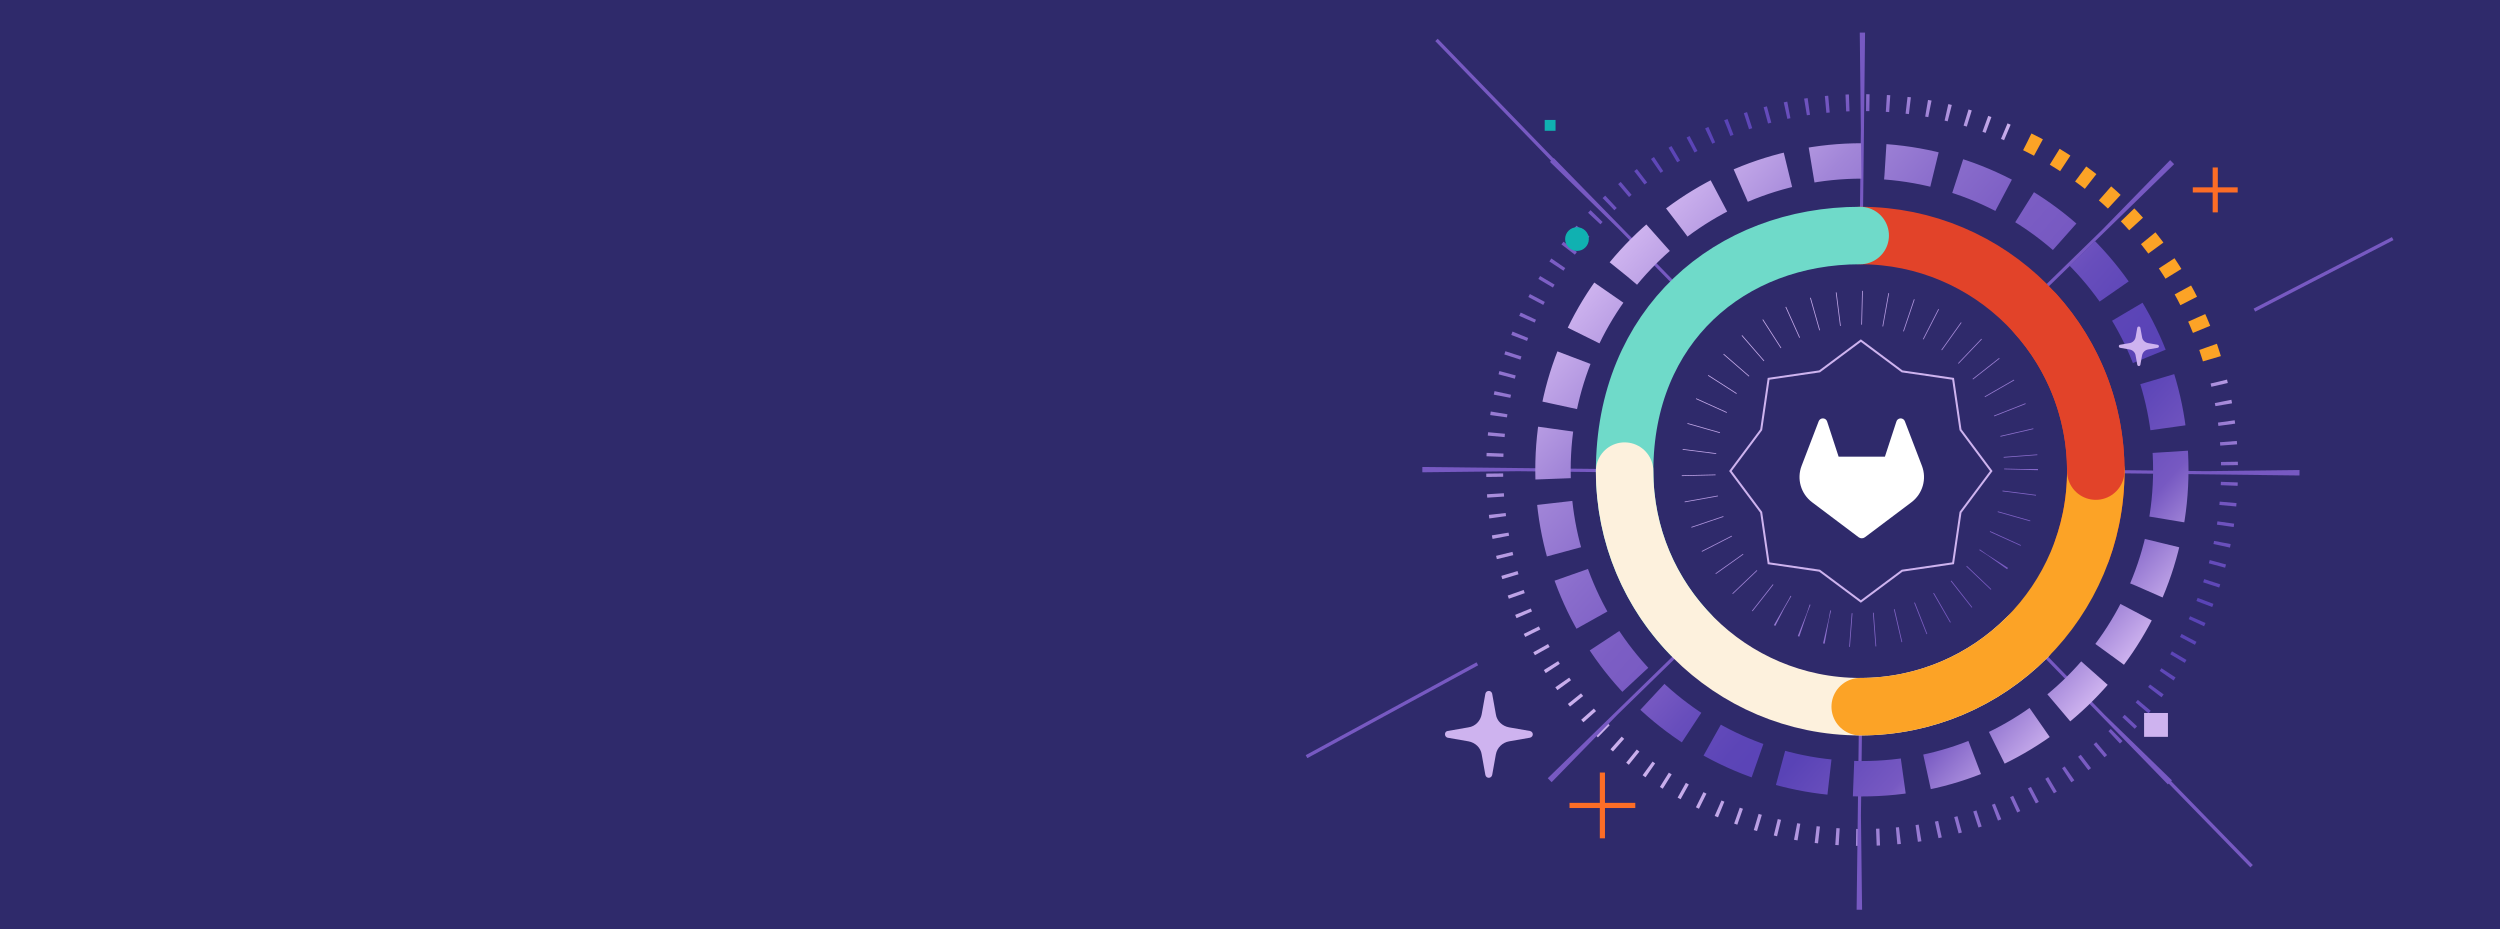
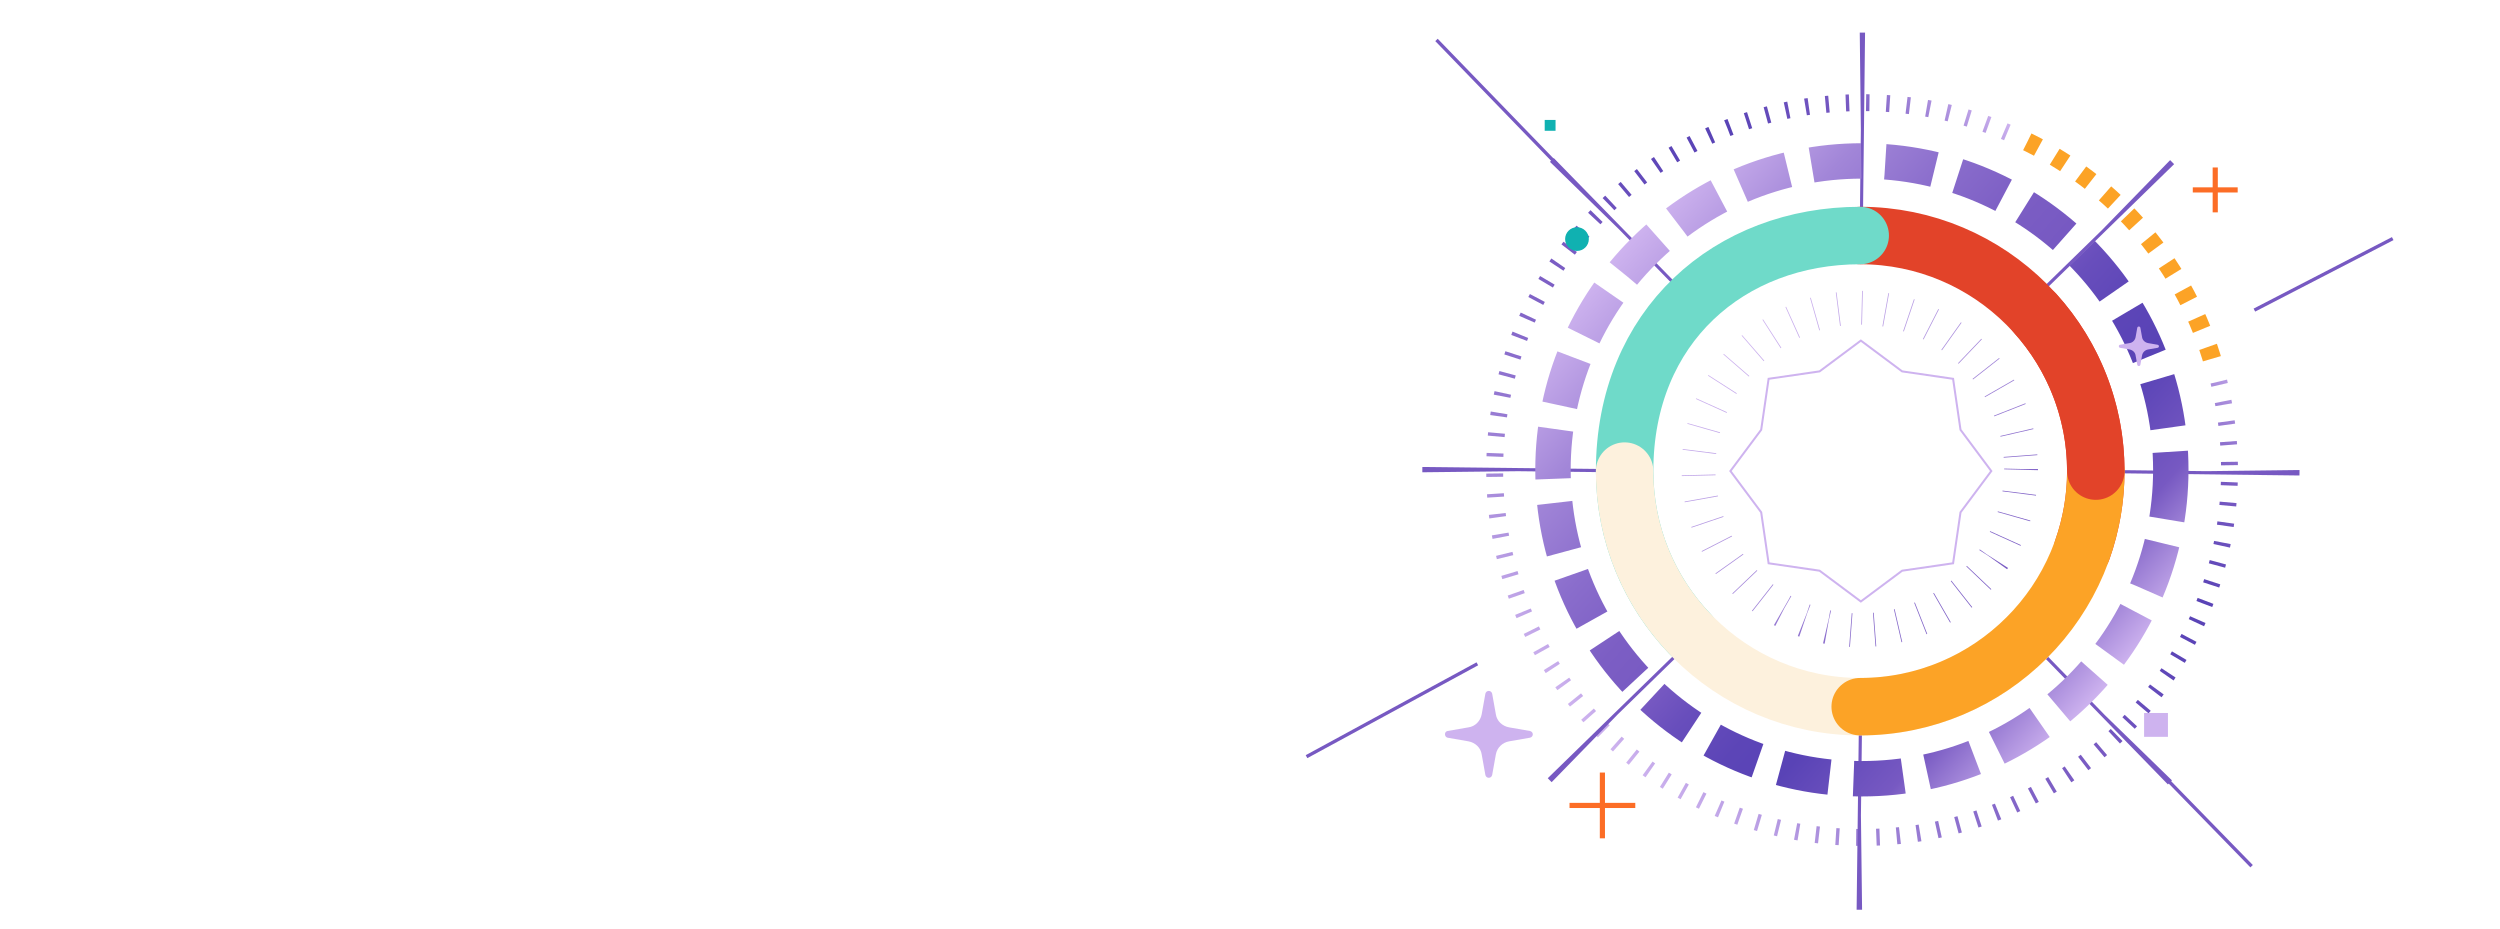
<svg xmlns="http://www.w3.org/2000/svg" xmlns:xlink="http://www.w3.org/1999/xlink" id="Layer_2" viewBox="0 0 2610 970">
  <defs>
    <style>.cls-1{stroke:url(#linear-gradient-2);stroke-dasharray:52.02
      25.2;stroke-width:36.96px;}.cls-1,.cls-2,.cls-3,.cls-4,.cls-5,.cls-6,.cls-7,.cls-8,.cls-9,.cls-10,.cls-11,.cls-12{fill:none;}.cls-1,.cls-2,.cls-6,.cls-7,.cls-8,.cls-9,.cls-10,.cls-11,.cls-12{stroke-linejoin:round;}.cls-2{stroke:#e24329;}.cls-2,.cls-7,.cls-8,.cls-10{stroke-linecap:round;stroke-width:60px;}.cls-3{stroke:#fc6d26;stroke-width:5.38px;}.cls-3,.cls-4{stroke-miterlimit:10;}.cls-4{stroke:#ceb3ef;stroke-width:2.11px;}.cls-5{stroke:#fca326;stroke-dasharray:13.02
      19.52;stroke-width:19.52px;}.cls-6{stroke-dasharray:3.34
      280.18;stroke-width:193.85px;}.cls-6,.cls-11{stroke:#7759c2;}.cls-13{fill:#fff;}.cls-7{stroke:#fdf1dd;}.cls-8{stroke:#6fdac9;}.cls-14{fill:#2f2a6b;}.cls-9{stroke:url(#linear-gradient-3);stroke-dasharray:.8
      24.06;stroke-width:35.28px;}.cls-15{fill:#ceb3ef;}.cls-10{stroke:#fca326;}.cls-16{fill:#10b1b1;}.cls-11{stroke-width:3.53px;}.cls-12{stroke:url(#linear-gradient);stroke-dasharray:3.53
      17.64;stroke-width:17.64px;}</style>
    <linearGradient id="linear-gradient" x1="1666.55" y1="768.21" x2="2202.42" y2="232.35" gradientUnits="userSpaceOnUse">
      <stop offset="0" stop-color="#ceb3ef" />
      <stop offset=".04" stop-color="#c3a8e9" />
      <stop offset=".16" stop-color="#a286d8" />
      <stop offset=".29" stop-color="#8a6dcc" />
      <stop offset=".4" stop-color="#7c5ec4" />
      <stop offset=".49" stop-color="#7759c2" />
      <stop offset=".55" stop-color="#684ebc" />
      <stop offset=".64" stop-color="#5c45b7" />
      <stop offset=".72" stop-color="#5943b6" />
      <stop offset=".86" stop-color="#7759c2" />
      <stop offset="1" stop-color="#ceb3ef" />
    </linearGradient>
    <linearGradient id="linear-gradient-2" x1="1709.83" y1=".76" x2="2192.05" y2="482.97" gradientTransform="translate(-17.75 360.36) rotate(-3.27)" xlink:href="#linear-gradient" />
    <linearGradient id="linear-gradient-3" x1="1810.06" y1="358.08" x2="2073.15" y2="621.17" gradientUnits="userSpaceOnUse">
      <stop offset="0" stop-color="#ceb3ef" />
      <stop offset="1" stop-color="#7759c2" />
    </linearGradient>
  </defs>
  <g id="Layer_3">
    <g id="_4115-banner-right-1">
-       <rect class="cls-14" width="2610" height="970" />
      <path class="cls-12" d="M2316.44,398.39c7.31,29.58,11.19,60.51,11.19,92.34,0,211.85-171.74,383.6-383.6,383.6s-383.6-171.74-383.6-383.6,171.74-383.6,383.6-383.6c54.58,0,106.5,11.4,153.51,31.95" />
      <circle class="cls-6" cx="1942.8" cy="491.91" r="360.97" transform="translate(221.2 1517.84) rotate(-45)" />
      <circle class="cls-1" cx="1943.81" cy="490.51" r="322.5" />
      <polygon class="cls-4" points="1942.73 355.59 1985.82 387.72 2039.02 395.47 2046.77 448.67 2078.9 491.77 2046.77 534.86 2039.02 588.06 1985.82 595.81 1942.73 627.95 1899.63 595.81 1846.43 588.06 1838.68 534.86 1806.55 491.77 1838.68 448.67 1846.43 395.47 1899.63 387.72 1942.73 355.59" />
      <circle class="cls-16" cx="1646.36" cy="249.6" r="12.38" />
      <path class="cls-3" d="M2312.71,174.84v46.87" />
      <path class="cls-3" d="M2336.14,198.27h-46.87" />
      <rect class="cls-16" x="1612.67" y="125.22" width="11.32" height="11.32" />
      <rect class="cls-15" x="2238.43" y="744.36" width="24.9" height="24.9" />
      <path class="cls-3" d="M1707.24,840.88h-68.66" />
      <path class="cls-3" d="M1672.9,875.21v-68.67" />
      <path class="cls-15" d="M2213.27,363.11l9.98,1.73c3.23.58,5.87,3.03,6.31,6.21l1.76,9.82c.44,1.73,2.79,1.73,3.23,0l1.76-9.82c.59-3.18,3.08-5.63,6.31-6.21l9.98-1.73c1.76-.43,1.76-2.74,0-3.18l-9.98-1.73c-3.23-.58-5.87-3.03-6.31-6.21l-1.76-9.82c-.44-1.73-2.79-1.73-3.23,0l-1.76,9.82c-.58,3.18-3.08,5.78-6.31,6.21l-9.98,1.73c-1.61.29-1.61,2.74,0,3.18Z" />
      <path class="cls-13" d="M2006.5,486.35l-.18-.47-17.69-46.17c-.35-.9-.99-1.67-1.82-2.19-.82-.53-1.79-.78-2.77-.73-.98.05-1.91.41-2.68,1.02-.76.61-1.31,1.44-1.56,2.38l-11.95,36.57h-48.34l-11.95-36.57c-.26-.94-.81-1.77-1.56-2.38-.76-.61-1.7-.96-2.68-1.02-.98-.05-1.95.2-2.77.73-.83.53-1.46,1.29-1.82,2.19l-17.69,46.17-.18.46c-5.24,13.68-.78,29.14,10.9,37.97.02.01.04.03.06.05l.16.12,48.4,36.4c1.95,1.48,4.66,1.48,6.61,0,28.4-21.48,11.83-9.03,48.55-36.52.02-.02.05-.04.07-.05,11.67-8.83,16.13-24.29,10.89-37.96Z" />
      <path class="cls-2" d="M1942.05,245.88c135.83,0,245.95,110.12,245.95,245.95,0,28.74-4.93,56.33-13.99,81.97" />
      <path class="cls-8" d="M1764.36,661.89c-42.28-44.17-68.26-104.08-68.26-170.05,0-151.89,110.12-245.95,245.95-245.95" />
      <path class="cls-7" d="M2115.96,665.75c-44.51,44.51-106,72.04-173.91,72.04-135.83,0-245.95-110.12-245.95-245.95" />
      <path class="cls-10" d="M2188,491.83c0,135.83-110.12,245.95-245.95,245.95" />
      <path class="cls-2" d="M2124.88,327.31c39.24,43.58,63.12,101.26,63.12,164.52" />
      <circle class="cls-9" cx="1941.61" cy="489.63" r="168.39" />
      <path class="cls-5" d="M2116.53,148.09c102.66,50.22,171.77,141.63,197.34,243.19" />
      <line class="cls-11" x1="2353.58" y1="323.74" x2="2498" y2="249.11" />
      <line class="cls-11" x1="1364" y1="789.94" x2="1542.34" y2="693.02" />
      <line class="cls-11" x1="2350.68" y1="904.31" x2="2258.73" y2="809.96" />
      <line class="cls-11" x1="1625.05" y1="171.25" x2="1499.69" y2="41.69" />
      <path class="cls-15" d="M1511.21,770.15l21.85,3.81c7.07,1.27,12.85,6.66,13.82,13.64l3.86,21.56c.96,3.81,6.11,3.81,7.07,0l3.86-21.56c1.29-6.98,6.75-12.37,13.82-13.64l21.85-3.81c3.86-.95,3.86-6.02,0-6.98l-21.85-3.81c-7.07-1.27-12.85-6.66-13.82-13.63l-3.86-21.56c-.96-3.8-6.11-3.8-7.07,0l-3.86,21.56c-1.29,6.98-6.75,12.68-13.82,13.63l-21.85,3.81c-3.54.63-3.54,6.02,0,6.98Z" />
    </g>
  </g>
</svg>